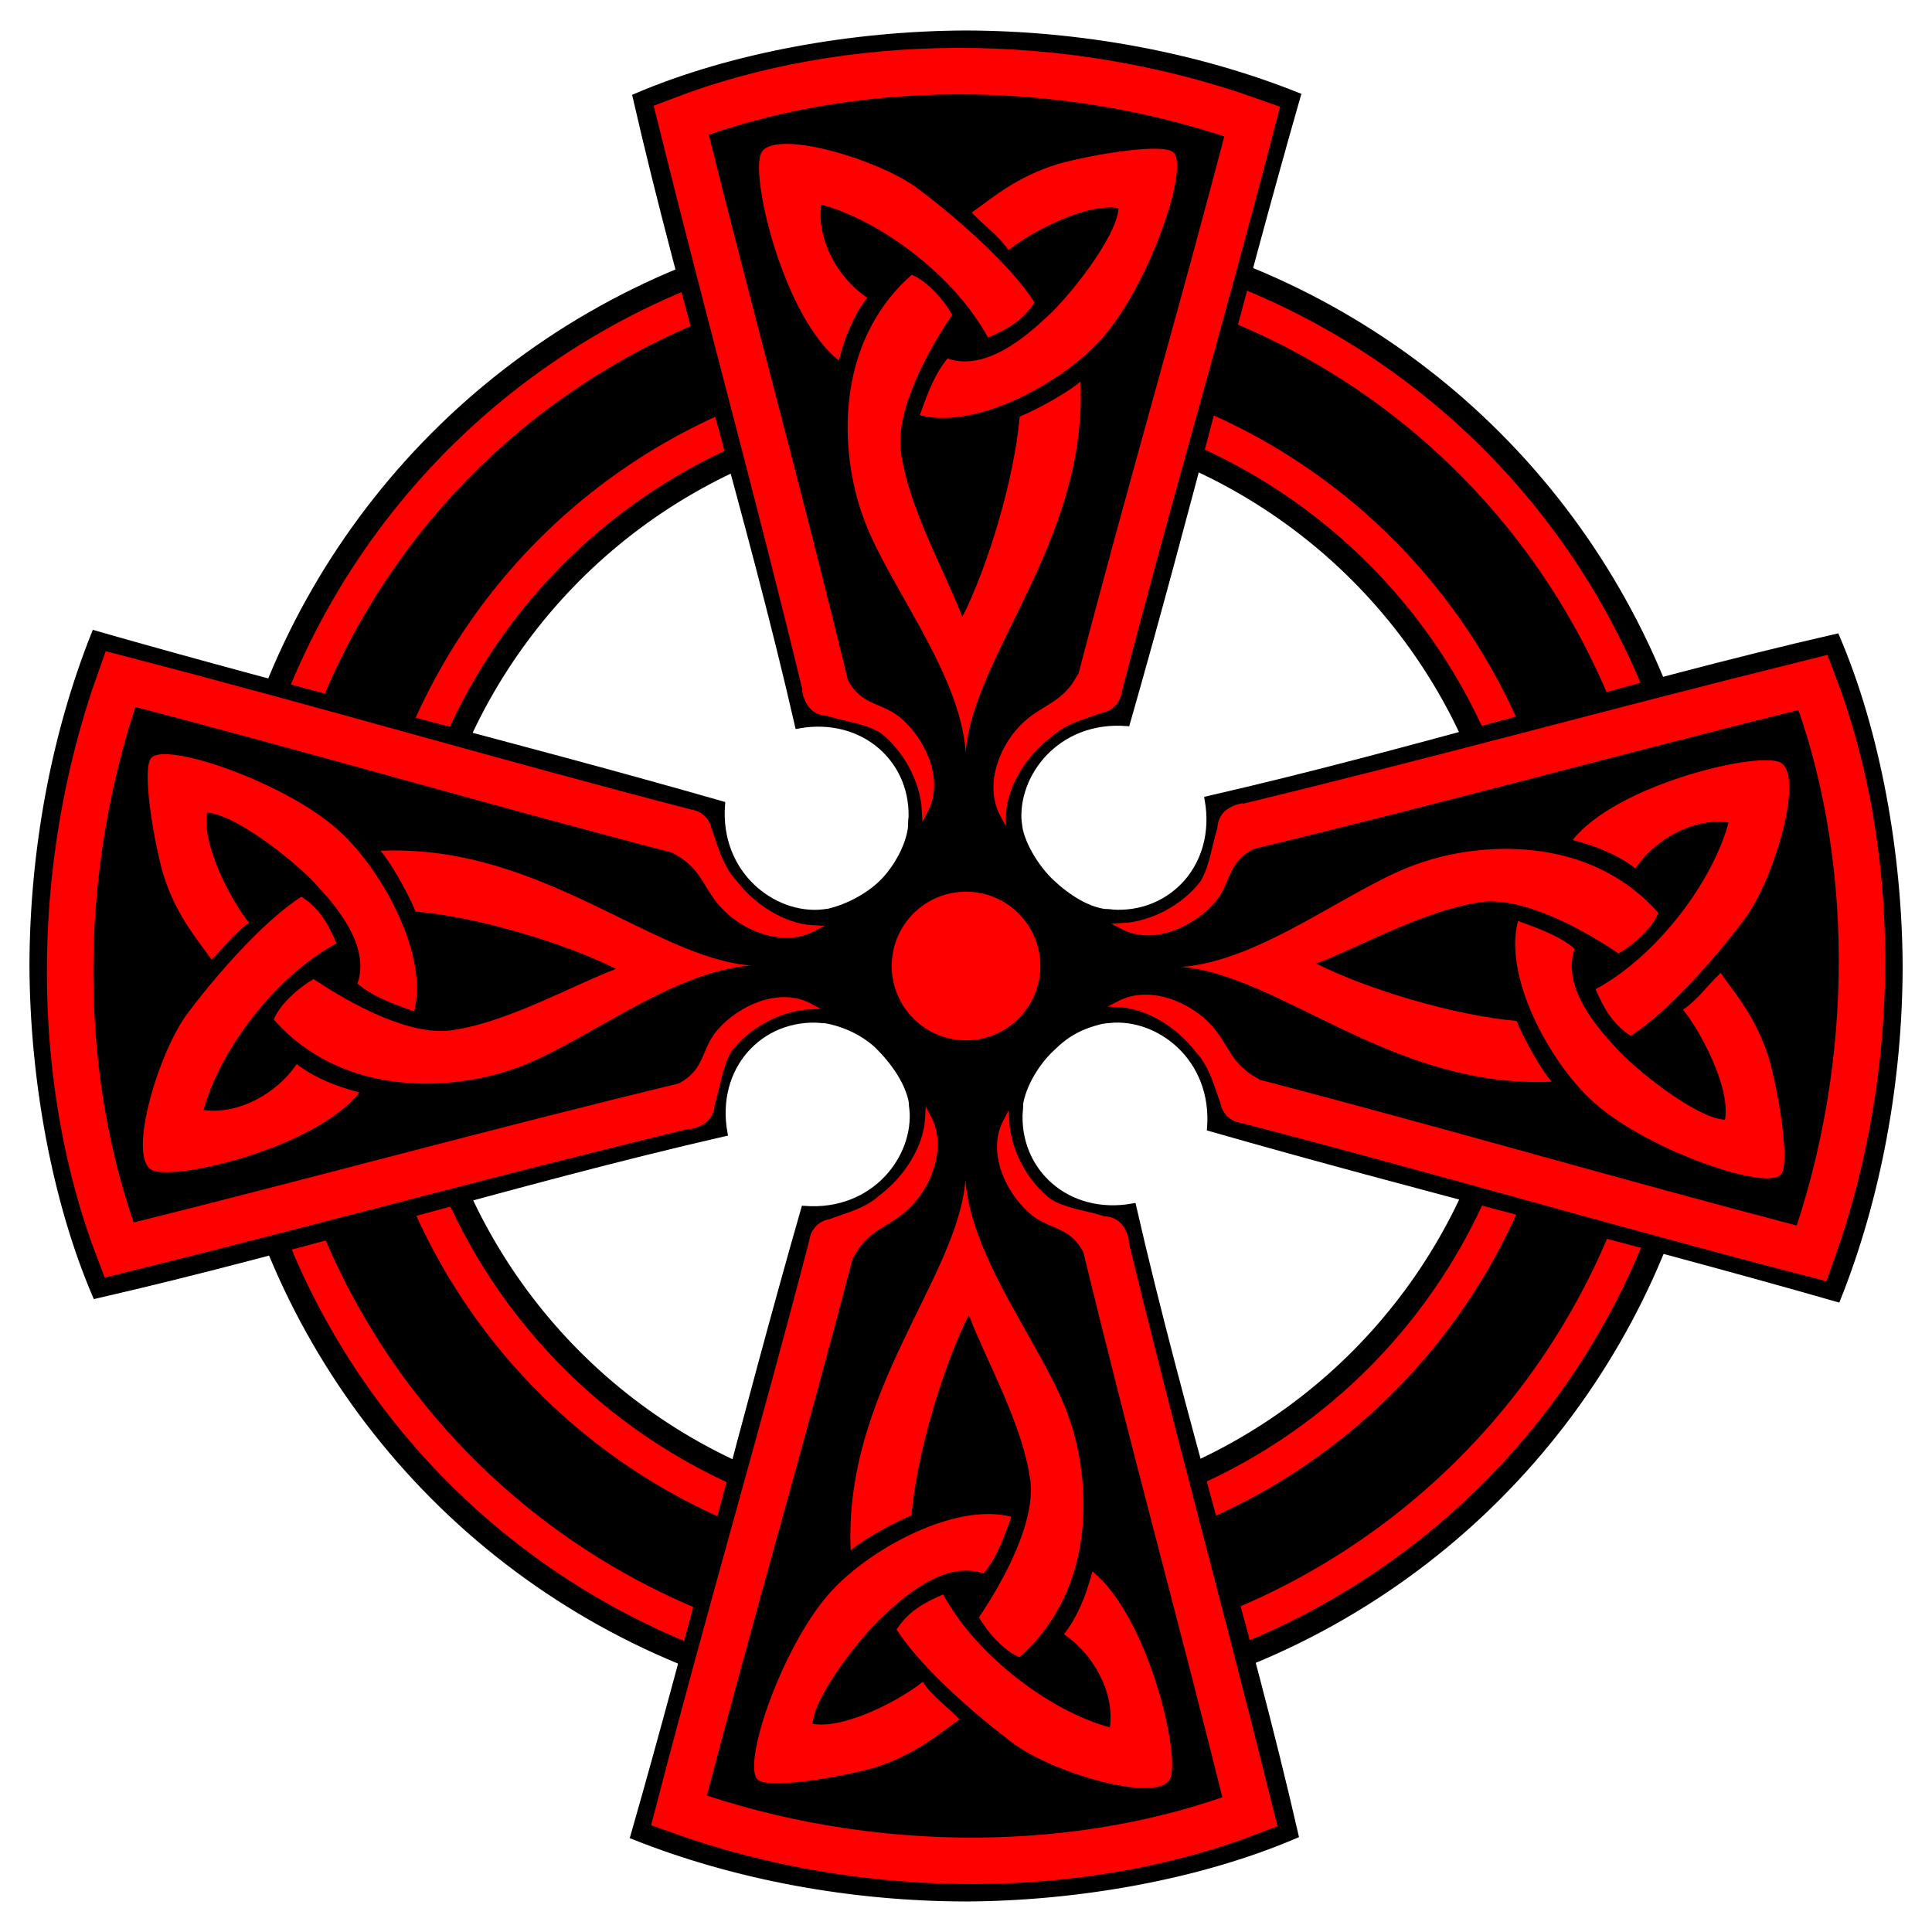
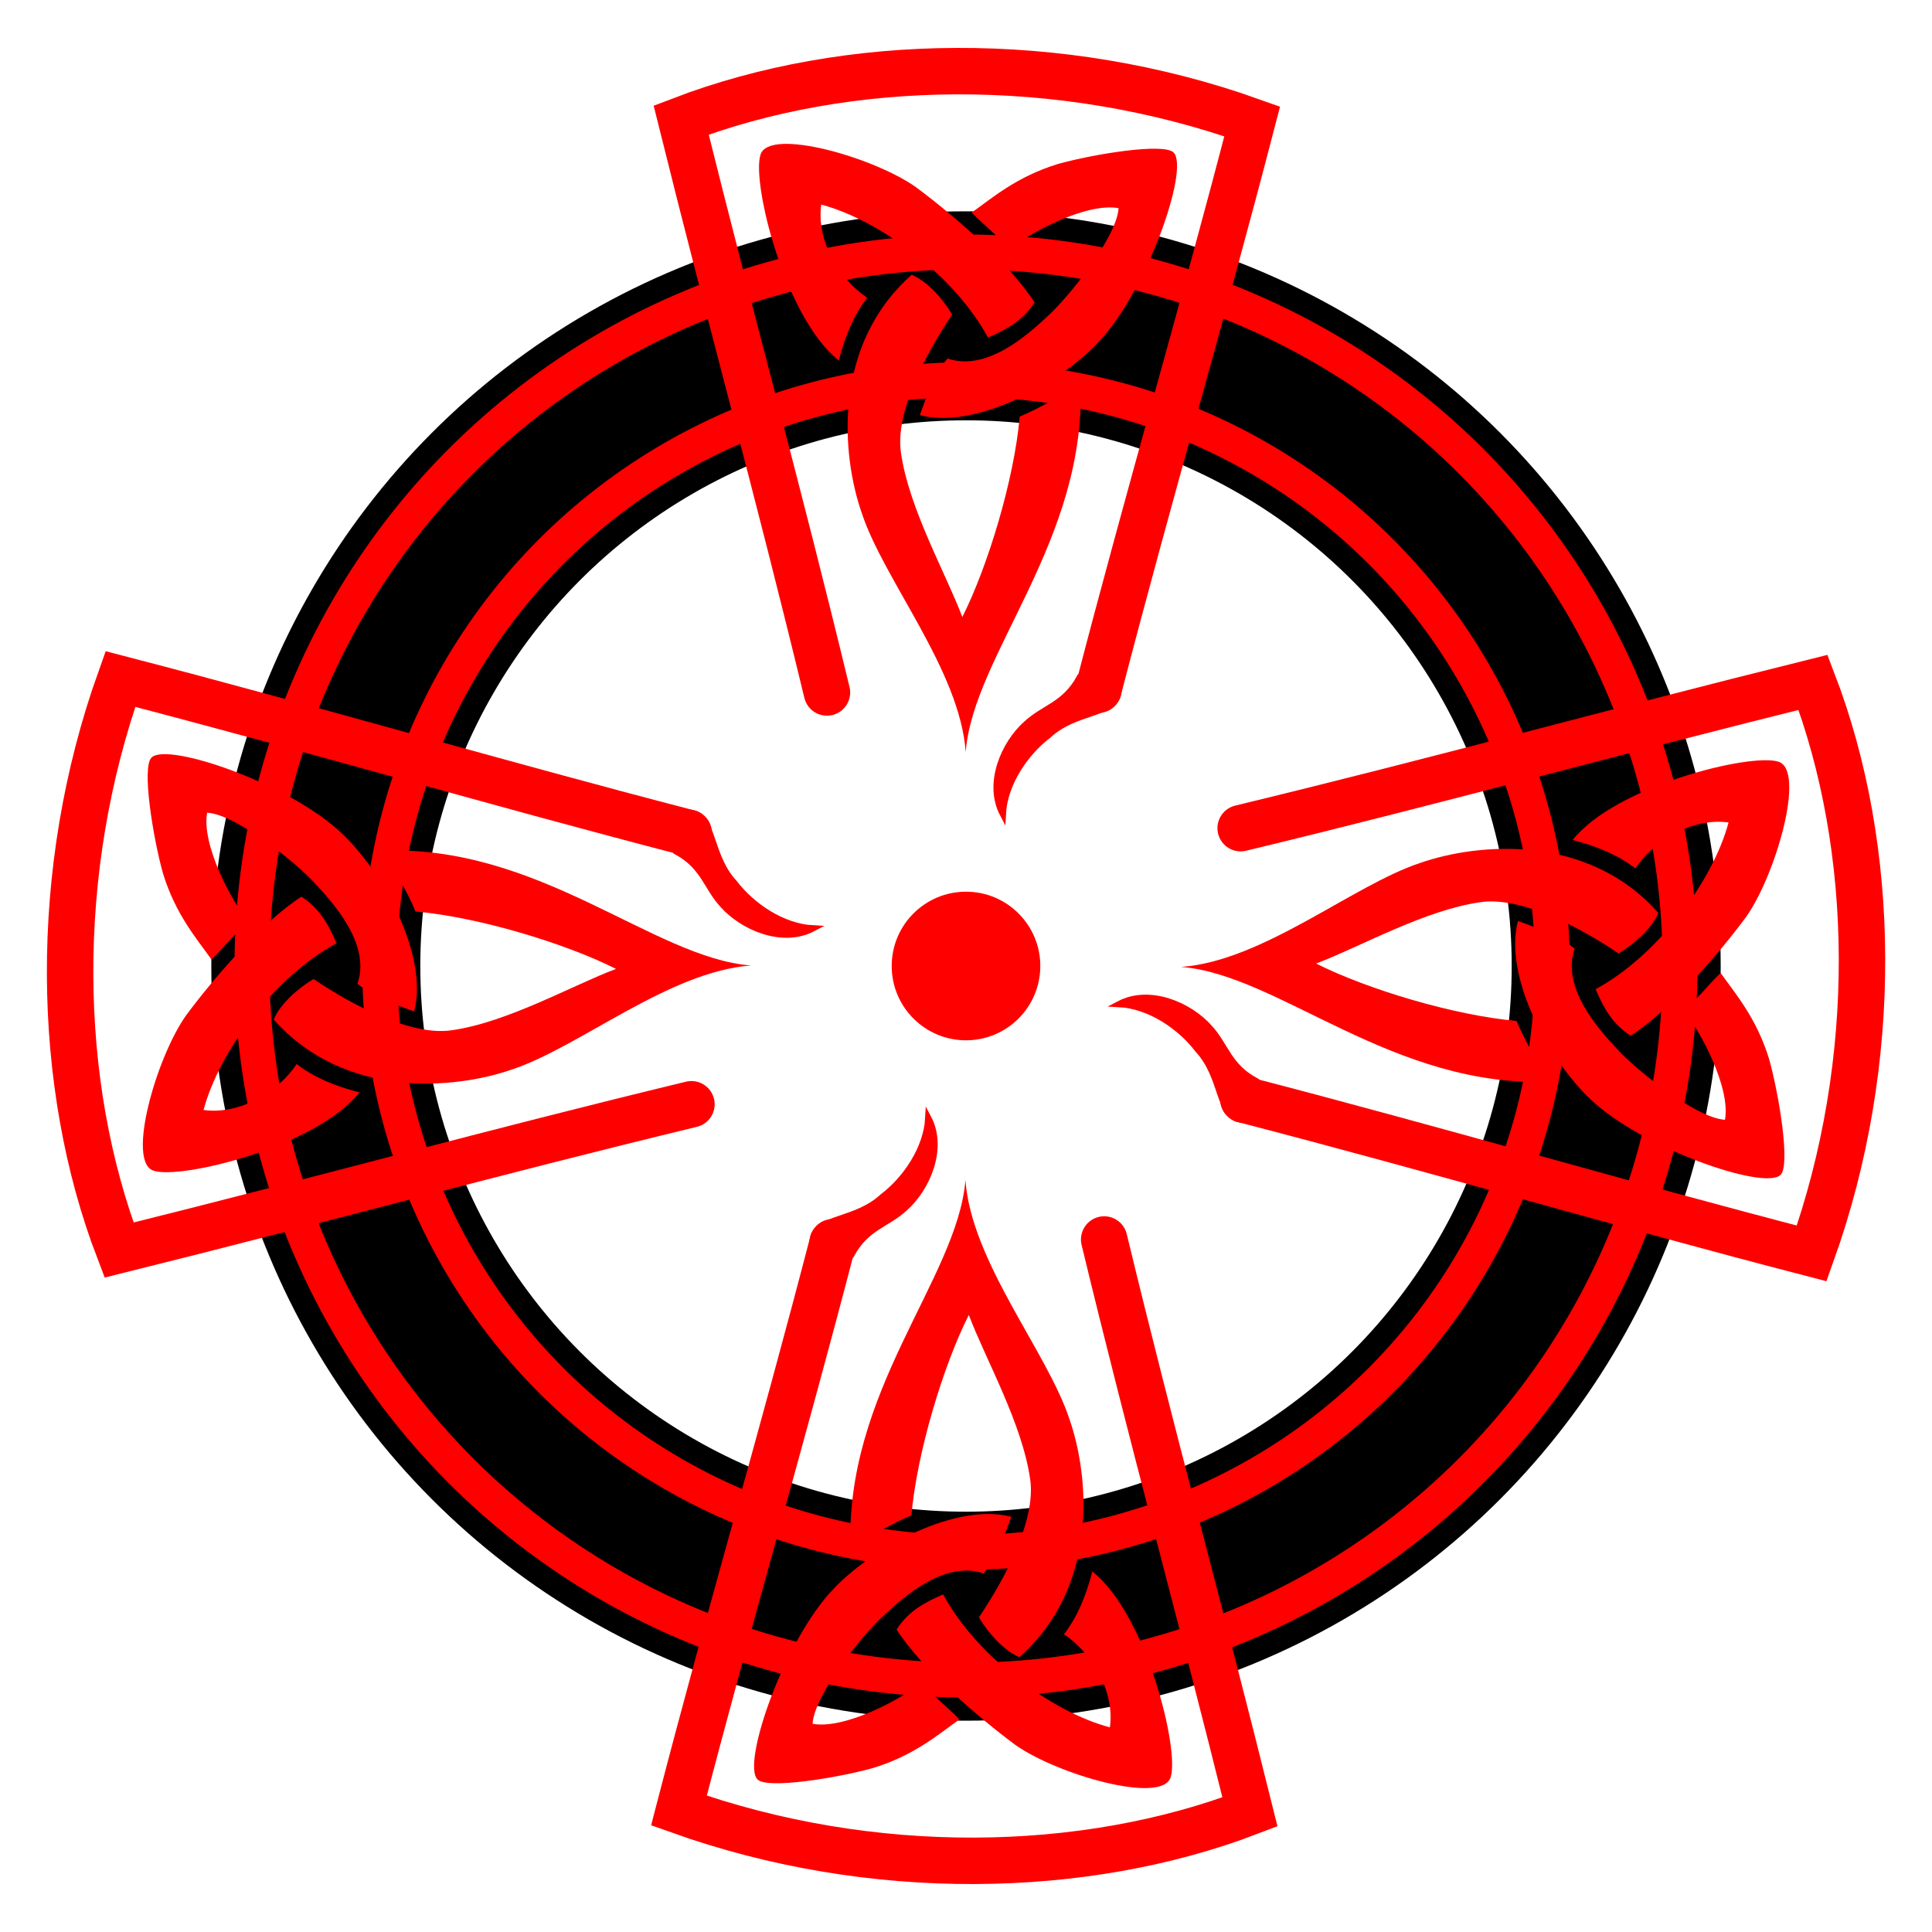
<svg xmlns="http://www.w3.org/2000/svg" xmlns:ns1="http://sodipodi.sourceforge.net/DTD/sodipodi-0.dtd" xmlns:xlink="http://www.w3.org/1999/xlink" ns1:docbase="/home/petr" ns1:docname="/home/petr/ccross2red.svg" width="600" height="600" viewBox="0 0 416 416" ns1:author="Aqua78@email.cz">
  <g transform="translate(208,208)">
    <g style="stroke:#000000;fill:none;stroke-opacity:1;stroke-width:5;stroke-linejoin:miter;stroke-linecap:butt;stroke-dasharray:none;">
      <circle style="stroke:#ff0000;stroke-width:37.5" r="140" />
      <circle r="120" />
      <circle r="160" />
      <circle style="stroke-width:20" r="140" />
    </g>
-     <path style="fill:#000000;fill-rule:evenodd;stroke:#000000;stroke-opacity:1;stroke-width:1pt;stroke-linejoin:miter;stroke-linecap:butt;fill-opacity:1;" d="M -11.716 -31.25 C -11.784 -26.454 -14.858 -21.25 -17.677 -18.3 C -20.75 -15.084 -25.932 -12.271 -30.831 -11.415 C -34.531 -3.947 -33.709 5.063 -31.242 11.503 C -26.892 12.085 -22.408 14.017 -19.115 17.052 C -15.529 20.549 -11.956 25.514 -11.51 30.31 C -2.192 34.832 4.042 34.01 11.51 30.927 C 11.682 26.508 14.986 20.903 18.499 17.669 C 21.594 14.643 24.699 12.668 30.626 11.503 C 34.12 4.926 35.353 -2.885 31.037 -11.518 C 26.446 -11.62 21.615 -14.951 18.293 -18.095 C 15.244 -20.981 11.647 -26.454 11.305 -31.044 C 3.768 -34.538 -3.563 -34.333 -11.716 -31.25 z " ns1:nodetypes="csccsccsccscc" />
    <g id="Arm">
-       <path style="fill:#000000;fill-rule:evenodd;stroke:black;stroke-opacity:1;stroke-width:1pt;stroke-linejoin:miter;stroke-linecap:butt;fill-opacity:1;" d="M -11.751 -31.031 C -5.938 -34.386 5.116 -34.452 11.34 -30.62 C 10.26 -41.337 19.616 -53.49 34.651 -52.328 C 47.532 -97.272 58.527 -142.458 71.407 -187.402 C 49.39 -196.19 24.4 -200.709 -0.051 -200.769 C -24.364 -200.683 -50.563 -196 -71.117 -187.186 C -60.703 -141.694 -46.589 -97.289 -36.175 -51.796 C -21.941 -54.383 -10.804 -44.156 -11.751 -31.031 z " ns1:nodetypes="ccccsccc" />
      <g style="fill:#ff0000;fill-rule:evenodd;stroke-width:1pt;fill-opacity:1;" transform="matrix(0,-1,1,0,-343.462,335)">
        <path d="M 465.521 316.366 C 471.043 317.771 475.548 319.758 479.036 322.471 C 483.204 316.269 491.439 311.521 499.094 312.587 C 495.702 325.28 483.737 341.316 470.463 348.486 C 472.304 352.749 474.143 355.994 478.02 358.514 C 486.643 352.991 497.229 340.558 502.872 332.934 C 509.252 323.924 515.754 301.368 509.849 299.507 C 503.917 297.541 474.676 304.738 465.521 316.366 z " ns1:nodetypes="cccccssc" transform="translate(-0.145,-0.291)" />
        <path d="M 497.24 344.696 C 494.527 347.215 492.285 350.522 489.136 352.605 C 492.866 357.111 499.435 369.401 498.178 376.313 C 491.88 375.925 478.886 365.47 474.848 360.961 C 470.6 356.434 462.952 347.712 465.811 339.476 C 462.662 336.907 459.223 335.503 453.604 333.517 C 450.454 345.483 460.306 363.527 469.203 371.871 C 480.149 382.378 506.6 391.588 510.131 388.192 C 512.327 386.197 509.821 370.871 507.685 363.241 C 504.965 354.38 500.437 349.201 497.24 344.696 z " ns1:nodetypes="cccsccsssc" />
        <path d="M 483.834 331.772 C 482.526 335.018 478.601 338.554 475.258 340.493 C 466.828 334.776 454.252 328.22 445.609 329.446 C 433.592 331.109 419.642 339.087 410.146 342.671 C 421.095 348.195 439.893 353.863 453.312 355.026 C 455.007 359.289 459.028 366.168 460.868 368.106 C 426.666 369.656 402.202 345.045 381.079 343.399 C 398.714 342.139 418.069 325.78 432.529 321.017 C 445.01 316.655 468.67 314.621 483.834 331.772 z " ns1:nodetypes="ccsccccsc" />
      </g>
      <path style="fill:none;fill-rule:evenodd;stroke:#ff0000;stroke-opacity:1;stroke-width:10;stroke-linejoin:miter;stroke-linecap:round;fill-opacity:1;stroke-dasharray:none;" d="M -29.94 -58.898 C -40.404 -102.209 -50.287 -137.672 -61.333 -182.146 C -25.677 -195.807 20.154 -196.68 61.624 -181.855 C 50.578 -139.319 39.532 -102.015 28.486 -59.48 " ns1:nodetypes="cccc" />
-       <path style="fill:#ff0000;fill-rule:evenodd;stroke:#ff0000;stroke-opacity:1;stroke-width:1pt;stroke-linejoin:miter;stroke-linecap:butt;fill-opacity:1;" d="M -34.531 -58.791 C -33.366 -53.173 -23.774 -54.338 -18.088 -50.775 C -13.018 -46.938 -9.181 -40.019 -8.838 -33.51 C -5.344 -40.156 -9.455 -48.446 -14.182 -52.625 C -18.019 -56.188 -22.678 -55.229 -25.898 -61.052 C -28.913 -59.682 -31.311 -59.34 -34.531 -58.791 z " ns1:nodetypes="cccccc" />
      <path style="fill:#ff0000;fill-rule:evenodd;stroke:#ff0000;stroke-opacity:1;stroke-width:1pt;stroke-linejoin:miter;stroke-linecap:butt;fill-opacity:1;" d="M -34.531 -58.791 C -33.657 -54.336 -25.228 -55.21 -19.541 -49.903 C -14.471 -46.066 -10.053 -39.437 -9.71 -32.928 C -6.216 -39.574 -10.036 -48.155 -14.764 -52.334 C -18.601 -55.897 -22.969 -56.391 -26.189 -62.215 C -29.203 -60.845 -31.311 -59.34 -34.531 -58.791 z " ns1:nodetypes="cccccc" transform="matrix(-1,0,0,1,-1.777,0.206)" />
    </g>
    <use transform="matrix(0,1,-1,0,0.244,0.262)" xlink:href="#Arm" />
    <use transform="matrix(-1,0,0,-1,-0.188,-8.117676e-3)" xlink:href="#Arm" />
    <use transform="matrix(0,-1,1,0,-0.222,-0.167)" xlink:href="#Arm" />
    <circle style="fill:#ff0000;fill-rule:evenodd;stroke-width:1pt;fill-opacity:1;" r="16" />
  </g>
</svg>